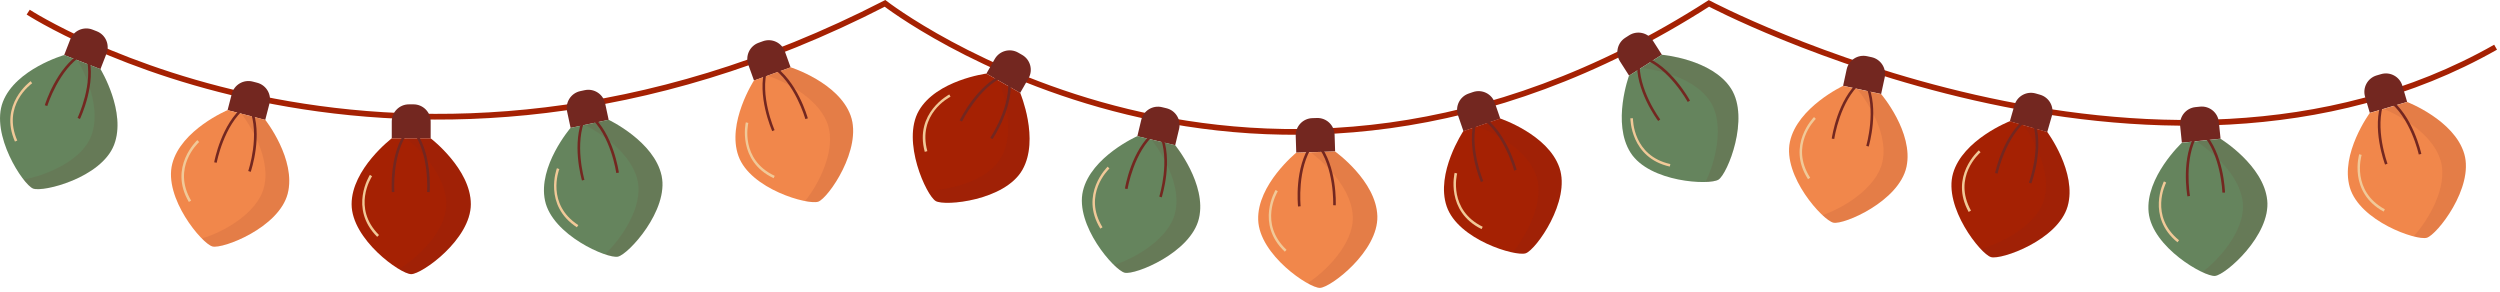
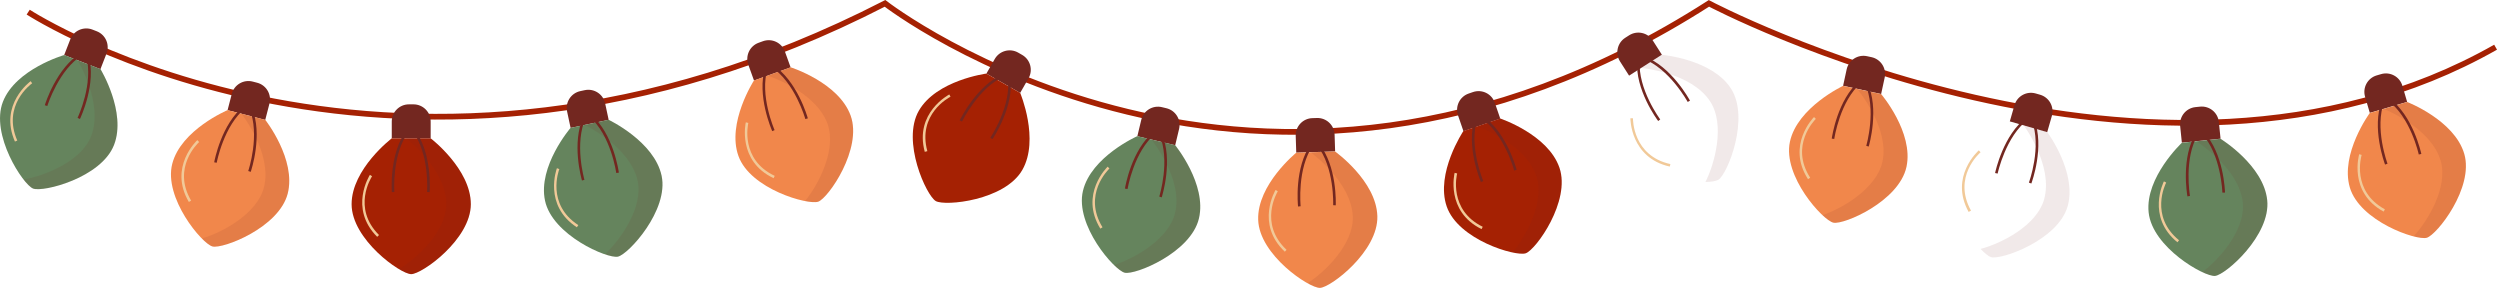
<svg xmlns="http://www.w3.org/2000/svg" width="437" height="51" viewBox="0 0 437 51" fill="none">
  <g clip-path="url(#clip0_4520_1283)">
    <path d="M4.93 2.12C4.93 2.12 69.66 44.26 154.7 0.59C154.7 0.59 219.82 51.15 298.72 0.59C298.72 0.59 376.86 41.96 436.23 8.25" stroke="#A52103" stroke-miterlimit="10" />
    <path d="M71.47 18.24H72.28C73.93 18.24 75.28 19.58 75.28 21.24V24.18H68.48V21.24C68.48 19.59 69.82 18.24 71.48 18.24H71.47Z" fill="#732720" />
    <path d="M75.28 24.18H68.48C68.48 24.18 61.46 29.53 61.46 35.69C61.46 41.85 70 47.92 71.88 47.92C73.76 47.92 82.3 41.84 82.3 35.69C82.3 29.54 75.28 24.18 75.28 24.18Z" fill="#A52103" />
    <path d="M68.49 33.59C68.47 33.31 68.02 26.74 71.1 22.7L71.46 22.98C68.48 26.87 68.93 33.49 68.94 33.56L68.49 33.59Z" fill="#732720" />
    <path d="M75.1 33.59C75.12 33.31 75.57 26.74 72.49 22.7L72.13 22.98C75.11 26.87 74.66 33.49 74.65 33.56L75.1 33.59Z" fill="#732720" />
    <path opacity="0.1" d="M75.28 24.18H70.99C70.99 24.18 78.01 29.53 78.01 35.69C78.01 40.44 72.92 45.14 69.73 47.04C70.67 47.6 71.45 47.92 71.87 47.92C73.75 47.92 82.29 41.84 82.29 35.69C82.29 29.54 75.27 24.18 75.27 24.18H75.28Z" fill="#732720" />
    <path d="M65.93 41.4C60.93 36.39 64.63 30.62 64.66 30.56L65.04 30.81C64.89 31.03 61.51 36.34 66.25 41.08L65.93 41.4Z" fill="#F1C998" />
    <path d="M44.161 14.258L44.946 14.461C46.543 14.873 47.515 16.509 47.099 18.116L46.364 20.962L39.78 19.261L40.516 16.414C40.929 14.817 42.564 13.845 44.171 14.26L44.161 14.258Z" fill="#732720" />
    <path d="M46.36 20.95L43.07 20.1L39.78 19.25C39.78 19.25 31.64 22.68 30.11 28.63C28.57 34.59 35.32 42.61 37.14 43.08C38.96 43.55 48.75 39.8 50.29 33.85C51.83 27.89 46.37 20.95 46.37 20.95H46.36Z" fill="#F1874B" />
    <path d="M37.44 28.37C37.49 28.1 38.7 21.62 42.69 18.48L42.97 18.84C39.11 21.87 37.9 28.38 37.88 28.45L37.43 28.37H37.44Z" fill="#732720" />
    <path d="M43.83 30.03C43.92 29.77 46 23.51 44.02 18.84L43.6 19.02C45.51 23.54 43.42 29.83 43.39 29.89L43.82 30.04L43.83 30.03Z" fill="#732720" />
    <path opacity="0.1" d="M46.36 20.95L43.07 20.1L42.21 19.88C42.21 19.88 47.67 26.82 46.13 32.78C44.94 37.38 38.84 40.66 35.28 41.69C36.05 42.46 36.72 42.97 37.13 43.08C38.95 43.55 48.74 39.8 50.28 33.85C51.82 27.89 46.36 20.95 46.36 20.95Z" fill="#732720" />
    <path d="M33.01 35.3C29.42 29.2 34.44 24.53 34.5 24.49L34.81 24.83C34.61 25.01 30.01 29.3 33.41 35.07L33.02 35.3H33.01Z" fill="#F1C998" />
    <path d="M16.159 5.173L16.913 5.466C18.451 6.065 19.223 7.803 18.622 9.35L17.555 12.09L11.218 9.624L12.284 6.884C12.883 5.346 14.621 4.574 16.168 5.176L16.159 5.173Z" fill="#732720" />
    <path d="M17.56 12.08L14.39 10.85L11.22 9.62C11.22 9.62 2.74 12.06 0.51 17.79C-1.72 23.52 4.03 32.28 5.79 32.96C7.55 33.64 17.7 31.07 19.93 25.34C22.16 19.61 17.56 12.07 17.56 12.07V12.08Z" fill="#65845D" />
    <path d="M7.83 18.4C7.91 18.13 9.87 11.84 14.21 9.2L14.45 9.59C10.26 12.14 8.29 18.47 8.27 18.53L7.84 18.4H7.83Z" fill="#732720" />
    <path d="M13.98 20.79C14.1 20.54 16.9 14.57 15.49 9.7L15.05 9.83C16.41 14.54 13.59 20.54 13.56 20.6L13.97 20.8L13.98 20.79Z" fill="#732720" />
    <path opacity="0.1" d="M17.56 12.08L14.39 10.85L13.56 10.53C13.56 10.53 18.16 18.07 15.93 23.8C14.21 28.23 7.76 30.76 4.1 31.37C4.77 32.23 5.38 32.82 5.78 32.97C7.53 33.65 17.69 31.08 19.92 25.35C22.15 19.62 17.55 12.08 17.55 12.08H17.56Z" fill="#732720" />
    <path d="M2.61 24.75C-0.23 18.27 5.3 14.23 5.36 14.19L5.62 14.56C5.4 14.72 0.33 18.43 3.02 24.57L2.6 24.75H2.61Z" fill="#F1C998" />
    <path d="M101.426 15.93L102.218 15.76C103.832 15.416 105.432 16.445 105.778 18.068L106.392 20.943L99.742 22.363L99.128 19.488C98.784 17.874 99.812 16.274 101.436 15.927L101.426 15.93Z" fill="#732720" />
    <path d="M106.39 20.94L103.06 21.65L99.73 22.36C99.73 22.36 93.98 29.06 95.27 35.08C96.55 41.1 106.17 45.26 108.01 44.86C109.85 44.47 116.93 36.74 115.65 30.73C114.37 24.71 106.38 20.94 106.38 20.94H106.39Z" fill="#65845D" />
    <path d="M101.73 31.56C101.65 31.29 99.84 24.96 102.01 20.37L102.42 20.56C100.32 24.99 102.14 31.37 102.16 31.43L101.72 31.56H101.73Z" fill="#732720" />
    <path d="M108.18 30.18C108.14 29.9 107.21 23.38 103.35 20.08L103.05 20.42C106.78 23.61 107.71 30.17 107.72 30.24L108.17 30.18H108.18Z" fill="#732720" />
    <path opacity="0.1" d="M106.39 20.94L103.06 21.65L102.19 21.84C102.19 21.84 110.17 25.61 111.46 31.63C112.45 36.28 108.45 41.94 105.73 44.45C106.76 44.8 107.59 44.96 108.01 44.87C109.85 44.48 116.93 36.75 115.65 30.74C114.37 24.72 106.38 20.95 106.38 20.95L106.39 20.94Z" fill="#732720" />
    <path d="M100.85 39.74C94.92 35.89 97.32 29.47 97.35 29.4L97.77 29.56C97.67 29.81 95.47 35.7 101.09 39.35L100.84 39.73L100.85 39.74Z" fill="#F1C998" />
    <path d="M132.602 7.477L133.364 7.203C134.916 6.644 136.64 7.448 137.203 9.009L138.199 11.776L131.801 14.079L130.805 11.313C130.246 9.76 131.049 8.036 132.611 7.474L132.602 7.477Z" fill="#732720" />
    <path d="M138.19 11.77L134.99 12.92L131.79 14.07C131.79 14.07 127 21.49 129.08 27.27C131.16 33.06 141.26 35.88 143.03 35.25C144.8 34.61 150.78 26 148.69 20.21C146.61 14.42 138.19 11.76 138.19 11.76V11.77Z" fill="#F1874B" />
    <path d="M134.99 22.93C134.88 22.68 132.23 16.64 133.76 11.8L134.19 11.94C132.71 16.61 135.37 22.68 135.4 22.74L134.99 22.93Z" fill="#732720" />
    <path d="M141.21 20.69C141.14 20.42 139.33 14.08 135.07 11.33L134.82 11.71C138.94 14.37 140.76 20.74 140.77 20.81L141.21 20.69Z" fill="#732720" />
    <path opacity="0.1" d="M138.19 11.77L134.99 12.92L134.16 13.22C134.16 13.22 142.58 15.88 144.66 21.67C146.27 26.14 143.07 32.29 140.72 35.15C141.79 35.36 142.63 35.4 143.04 35.26C144.81 34.62 150.79 26.01 148.7 20.22C146.61 14.43 138.2 11.77 138.2 11.77H138.19Z" fill="#732720" />
    <path d="M135.23 31.15C128.83 28.13 130.35 21.45 130.37 21.38L130.81 21.49C130.75 21.75 129.36 27.88 135.42 30.74L135.23 31.15Z" fill="#F1C998" />
    <path d="M177.969 9.194L178.672 9.596C180.104 10.416 180.61 12.249 179.785 13.69L178.324 16.241L172.423 12.863L173.884 10.312C174.703 8.88 176.537 8.374 177.978 9.198L177.969 9.194Z" fill="#732720" />
    <path d="M178.32 16.24L175.37 14.55L172.42 12.86C172.42 12.86 163.67 14.02 160.61 19.36C157.55 24.7 161.94 34.22 163.58 35.15C165.21 36.08 175.64 35.05 178.7 29.71C181.76 24.37 178.33 16.24 178.33 16.24H178.32Z" fill="#A52103" />
    <path d="M167.75 21.05C167.87 20.8 170.75 14.87 175.43 12.9L175.61 13.32C171.09 15.22 168.2 21.19 168.17 21.25L167.76 21.05H167.75Z" fill="#732720" />
    <path d="M173.48 24.33C173.64 24.1 177.29 18.62 176.62 13.59L176.17 13.65C176.82 18.51 173.14 24.03 173.1 24.08L173.48 24.33Z" fill="#732720" />
-     <path opacity="0.1" d="M178.32 16.24L175.37 14.55L174.6 14.11C174.6 14.11 178.03 22.24 174.97 27.58C172.61 31.71 165.86 33.25 162.15 33.31C162.69 34.26 163.2 34.93 163.57 35.14C165.2 36.07 175.63 35.04 178.69 29.7C181.75 24.36 178.32 16.23 178.32 16.23V16.24Z" fill="#732720" />
    <path d="M161.65 26.55C159.8 19.72 165.88 16.55 165.94 16.51L166.15 16.91C165.91 17.03 160.34 19.95 162.1 26.42L161.66 26.54L161.65 26.55Z" fill="#F1C998" />
    <path d="M203.095 18.729L203.883 18.917C205.488 19.3 206.491 20.916 206.106 22.531L205.424 25.391L198.809 23.814L199.491 20.954C199.874 19.349 201.49 18.346 203.105 18.731L203.095 18.729Z" fill="#732720" />
    <path d="M205.42 25.38L202.11 24.59L198.8 23.8C198.8 23.8 190.73 27.38 189.3 33.36C187.87 39.34 194.77 47.24 196.6 47.67C198.43 48.1 208.15 44.17 209.57 38.19C211 32.21 205.41 25.37 205.41 25.37L205.42 25.38Z" fill="#65845D" />
    <path d="M196.64 32.97C196.68 32.69 197.77 26.19 201.71 22.99L202 23.34C198.2 26.44 197.11 32.98 197.1 33.04L196.65 32.97H196.64Z" fill="#732720" />
    <path d="M203.07 34.5C203.15 34.23 205.12 27.94 203.05 23.31L202.64 23.49C204.63 27.97 202.66 34.3 202.64 34.36L203.07 34.5Z" fill="#732720" />
    <path opacity="0.1" d="M205.42 25.38L202.11 24.59L201.25 24.38C201.25 24.38 206.84 31.22 205.41 37.2C204.31 41.82 198.27 45.21 194.73 46.32C195.51 47.08 196.19 47.58 196.61 47.68C198.44 48.12 208.16 44.18 209.58 38.2C211.01 32.22 205.42 25.38 205.42 25.38Z" fill="#732720" />
    <path d="M192.34 39.97C188.64 33.94 193.57 29.18 193.62 29.13L193.93 29.46C193.74 29.64 189.22 34.02 192.72 39.73L192.33 39.97H192.34Z" fill="#F1C998" />
    <path d="M229.385 20.652L230.195 20.626C231.844 20.574 233.236 21.871 233.288 23.53L233.38 26.469L226.584 26.683L226.491 23.744C226.439 22.095 227.736 20.703 229.395 20.651L229.385 20.652Z" fill="#732720" />
    <path d="M233.38 26.48L229.98 26.59L226.58 26.701C226.58 26.701 219.73 32.27 219.93 38.42C220.12 44.571 228.85 50.38 230.73 50.321C232.61 50.261 240.95 43.92 240.76 37.77C240.57 31.62 233.38 26.491 233.38 26.491V26.48Z" fill="#F1874B" />
    <path d="M226.9 36.1C226.87 35.82 226.21 29.27 229.17 25.14L229.54 25.4C226.69 29.39 227.35 35.98 227.35 36.05L226.9 36.1Z" fill="#732720" />
    <path d="M233.49 35.89C233.5 35.61 233.75 29.03 230.54 25.09L230.19 25.38C233.29 29.18 233.04 35.81 233.04 35.87L233.49 35.89Z" fill="#732720" />
    <path opacity="0.1" d="M233.38 26.48L229.98 26.59L229.09 26.62C229.09 26.62 236.27 31.75 236.47 37.901C236.62 42.651 231.68 47.511 228.55 49.501C229.5 50.031 230.29 50.331 230.72 50.321C232.6 50.261 240.94 43.92 240.75 37.77C240.56 31.62 233.37 26.491 233.37 26.491L233.38 26.48Z" fill="#732720" />
    <path d="M224.58 43.99C219.43 39.14 222.94 33.25 222.97 33.2L223.36 33.44C223.22 33.67 220.01 39.07 224.89 43.67L224.58 44V43.99Z" fill="#F1C998" />
    <path d="M256.716 16.354L257.482 16.091C259.043 15.556 260.754 16.387 261.292 17.957L262.245 20.738L255.812 22.942L254.859 20.161C254.325 18.6 255.155 16.889 256.725 16.351L256.716 16.354Z" fill="#732720" />
    <path d="M262.23 20.72L259.01 21.82L255.79 22.92C255.79 22.92 250.89 30.26 252.88 36.08C254.87 41.9 264.92 44.88 266.7 44.27C268.48 43.66 274.59 35.14 272.59 29.32C270.6 23.5 262.22 20.71 262.22 20.71L262.23 20.72Z" fill="#A52103" />
    <path d="M258.87 31.83C258.76 31.57 256.2 25.5 257.81 20.69L258.24 20.83C256.68 25.48 259.26 31.59 259.28 31.65L258.86 31.83H258.87Z" fill="#732720" />
    <path d="M265.11 29.69C265.04 29.42 263.34 23.05 259.11 20.24L258.86 20.62C262.94 23.34 264.66 29.74 264.67 29.81L265.11 29.7V29.69Z" fill="#732720" />
    <path opacity="0.1" d="M262.23 20.72L259.01 21.82L258.17 22.11C258.17 22.11 266.55 24.9 268.54 30.72C270.08 35.22 266.79 41.31 264.39 44.14C265.46 44.36 266.3 44.42 266.7 44.28C268.48 43.67 274.59 35.15 272.59 29.33C270.6 23.51 262.22 20.72 262.22 20.72H262.23Z" fill="#732720" />
    <path d="M258.98 40.05C252.63 36.93 254.25 30.27 254.27 30.21L254.71 30.32C254.64 30.58 253.17 36.69 259.18 39.64L258.98 40.05Z" fill="#F1C998" />
    <path d="M284.088 6.607L284.771 6.171C286.162 5.283 288.021 5.686 288.914 7.085L290.496 9.563L284.765 13.223L283.183 10.745C282.295 9.354 282.698 7.495 284.097 6.602L284.088 6.607Z" fill="#732720" />
-     <path d="M290.49 9.57L287.62 11.4L284.75 13.23C284.75 13.23 281.72 21.52 285.03 26.7C288.34 31.88 298.81 32.41 300.39 31.4C301.98 30.39 305.9 20.67 302.59 15.49C299.28 10.31 290.48 9.57 290.48 9.57H290.49Z" fill="#65845D" />
    <path d="M289.85 21.15C289.68 20.93 285.76 15.63 286.19 10.57L286.64 10.61C286.23 15.5 290.17 20.83 290.21 20.88L289.85 21.15Z" fill="#732720" />
    <path d="M295.41 17.6C295.28 17.35 292.12 11.57 287.35 9.83L287.19 10.26C291.8 11.94 294.97 17.76 295.01 17.82L295.41 17.6Z" fill="#732720" />
    <path opacity="0.1" d="M290.49 9.57L287.62 11.4L286.87 11.88C286.87 11.88 295.67 12.62 298.98 17.8C301.54 21.81 299.78 28.51 298.11 31.82C299.2 31.79 300.03 31.64 300.39 31.41C301.98 30.4 305.9 20.68 302.59 15.5C299.28 10.32 290.48 9.58 290.48 9.58L290.49 9.57Z" fill="#732720" />
    <path d="M291.89 29.12C284.98 27.59 284.99 20.73 284.99 20.67H285.44C285.44 20.94 285.44 27.23 291.98 28.68L291.88 29.12H291.89Z" fill="#F1C998" />
    <path d="M326.352 9.822L327.144 9.993C328.757 10.342 329.793 11.937 329.443 13.559L328.822 16.433L322.175 14.997L322.796 12.123C323.144 10.511 324.739 9.474 326.362 9.824L326.352 9.822Z" fill="#732720" />
    <path d="M328.81 16.45L325.49 15.73L322.17 15.01C322.17 15.01 314.18 18.76 312.88 24.77C311.58 30.78 318.64 38.53 320.48 38.92C322.32 39.32 331.95 35.18 333.25 29.17C334.55 23.16 328.82 16.44 328.82 16.44L328.81 16.45Z" fill="#F1874B" />
    <path d="M320.19 24.22C320.23 23.94 321.18 17.42 325.04 14.13L325.33 14.48C321.6 17.66 320.64 24.22 320.63 24.29L320.18 24.23L320.19 24.22Z" fill="#732720" />
    <path d="M326.65 25.62C326.73 25.35 328.56 19.02 326.4 14.43L325.99 14.62C328.08 19.06 326.24 25.43 326.22 25.49L326.66 25.62H326.65Z" fill="#732720" />
    <path opacity="0.1" d="M328.81 16.45L325.49 15.73L324.62 15.54C324.62 15.54 330.35 22.26 329.05 28.27C328.05 32.92 322.08 36.43 318.56 37.61C319.36 38.35 320.05 38.84 320.47 38.93C322.31 39.33 331.94 35.19 333.24 29.18C334.54 23.17 328.81 16.45 328.81 16.45Z" fill="#732720" />
    <path d="M316.04 31.32C312.21 25.37 317.04 20.51 317.09 20.46L317.41 20.78C317.22 20.97 312.8 25.44 316.42 31.07L316.04 31.32Z" fill="#F1C998" />
    <path d="M355.83 16.335L356.609 16.559C358.194 17.015 359.122 18.675 358.663 20.271L357.852 23.097L351.316 21.219L352.128 18.393C352.584 16.807 354.244 15.88 355.84 16.338L355.83 16.335Z" fill="#732720" />
-     <path d="M357.85 23.07L354.58 22.13L351.31 21.19C351.31 21.19 343.09 24.4 341.39 30.31C339.69 36.22 346.22 44.42 348.03 44.94C349.84 45.46 359.72 41.97 361.42 36.06C363.12 30.15 357.85 23.06 357.85 23.06V23.07Z" fill="#A52103" />
    <path d="M348.74 30.25C348.8 29.98 350.18 23.53 354.26 20.51L354.53 20.87C350.59 23.79 349.2 30.27 349.19 30.34L348.75 30.25H348.74Z" fill="#732720" />
    <path d="M355.08 32.07C355.18 31.81 357.43 25.61 355.57 20.89L355.15 21.06C356.94 25.63 354.68 31.86 354.65 31.92L355.08 32.08V32.07Z" fill="#732720" />
    <path opacity="0.1" d="M357.85 23.07L354.58 22.13L353.73 21.89C353.73 21.89 359 28.97 357.3 34.89C355.99 39.46 349.8 42.57 346.21 43.51C346.96 44.3 347.62 44.83 348.03 44.95C349.84 45.47 359.72 41.98 361.42 36.07C363.12 30.16 357.85 23.07 357.85 23.07Z" fill="#732720" />
    <path d="M344.12 37.05C340.7 30.86 345.84 26.33 345.9 26.28L346.2 26.62C346 26.79 341.28 30.96 344.53 36.82L344.13 37.04L344.12 37.05Z" fill="#F1C998" />
    <path d="M383.758 18.725L384.564 18.642C386.206 18.474 387.685 19.67 387.854 21.321L388.153 24.246L381.388 24.938L381.089 22.013C380.921 20.372 382.117 18.892 383.768 18.724L383.758 18.725Z" fill="#732720" />
    <path d="M388.15 24.26L384.77 24.61L381.39 24.96C381.39 24.96 374.95 31 375.58 37.12C376.21 43.24 385.32 48.42 387.19 48.23C389.06 48.04 396.94 41.12 396.31 35C395.68 28.88 388.16 24.27 388.16 24.27L388.15 24.26Z" fill="#65845D" />
    <path d="M382.36 34.32C382.31 34.05 381.19 27.55 383.85 23.23L384.24 23.47C381.67 27.65 382.8 34.18 382.81 34.25L382.36 34.33V34.32Z" fill="#732720" />
    <path d="M388.93 33.65C388.93 33.37 388.7 26.78 385.22 23.09L384.89 23.4C388.25 26.97 388.47 33.6 388.47 33.67H388.92L388.93 33.65Z" fill="#732720" />
    <path opacity="0.1" d="M388.15 24.26L384.77 24.61L383.89 24.7C383.89 24.7 391.42 29.31 392.04 35.43C392.52 40.16 387.94 45.35 384.96 47.56C385.95 48.02 386.76 48.26 387.18 48.22C389.05 48.03 396.93 41.11 396.3 34.99C395.67 28.87 388.15 24.26 388.15 24.26Z" fill="#732720" />
    <path d="M380.61 42.35C375.13 37.88 378.22 31.76 378.25 31.7L378.65 31.91C378.53 32.15 375.7 37.77 380.9 42L380.61 42.35Z" fill="#F1C998" />
    <path d="M415.434 13.185L416.212 12.957C417.794 12.491 419.468 13.396 419.936 14.988L420.766 17.809L414.242 19.727L413.412 16.907C412.947 15.324 413.851 13.651 415.444 13.182L415.434 13.185Z" fill="#732720" />
    <path d="M420.76 17.83L417.5 18.79L414.24 19.75C414.24 19.75 409.02 26.87 410.75 32.77C412.49 38.67 422.39 42.09 424.2 41.56C426 41.03 432.48 32.79 430.75 26.89C429.01 20.99 420.77 17.83 420.77 17.83H420.76Z" fill="#F1874B" />
    <path d="M416.91 28.77C416.81 28.51 414.52 22.33 416.35 17.59L416.77 17.75C415.01 22.33 417.31 28.55 417.34 28.61L416.91 28.77Z" fill="#732720" />
    <path d="M423.25 26.91C423.19 26.64 421.77 20.2 417.67 17.2L417.4 17.57C421.36 20.47 422.79 26.94 422.8 27.01L423.24 26.91H423.25Z" fill="#732720" />
    <path opacity="0.1" d="M420.76 17.83L417.5 18.79L416.65 19.04C416.65 19.04 424.89 22.2 426.63 28.1C427.97 32.66 424.41 38.6 421.89 41.32C422.95 41.59 423.79 41.68 424.2 41.56C426 41.03 432.48 32.79 430.75 26.89C429.01 20.99 420.77 17.83 420.77 17.83H420.76Z" fill="#732720" />
    <path d="M416.66 36.99C410.45 33.6 412.37 27.01 412.39 26.95L412.82 27.08C412.74 27.34 411 33.38 416.88 36.59L416.66 36.99Z" fill="#F1C998" />
  </g>
  <defs>
    <clipPath id="clip0_4520_1283">
      <rect width="436.48" height="50.31" fill="white" />
    </clipPath>
  </defs>
</svg>